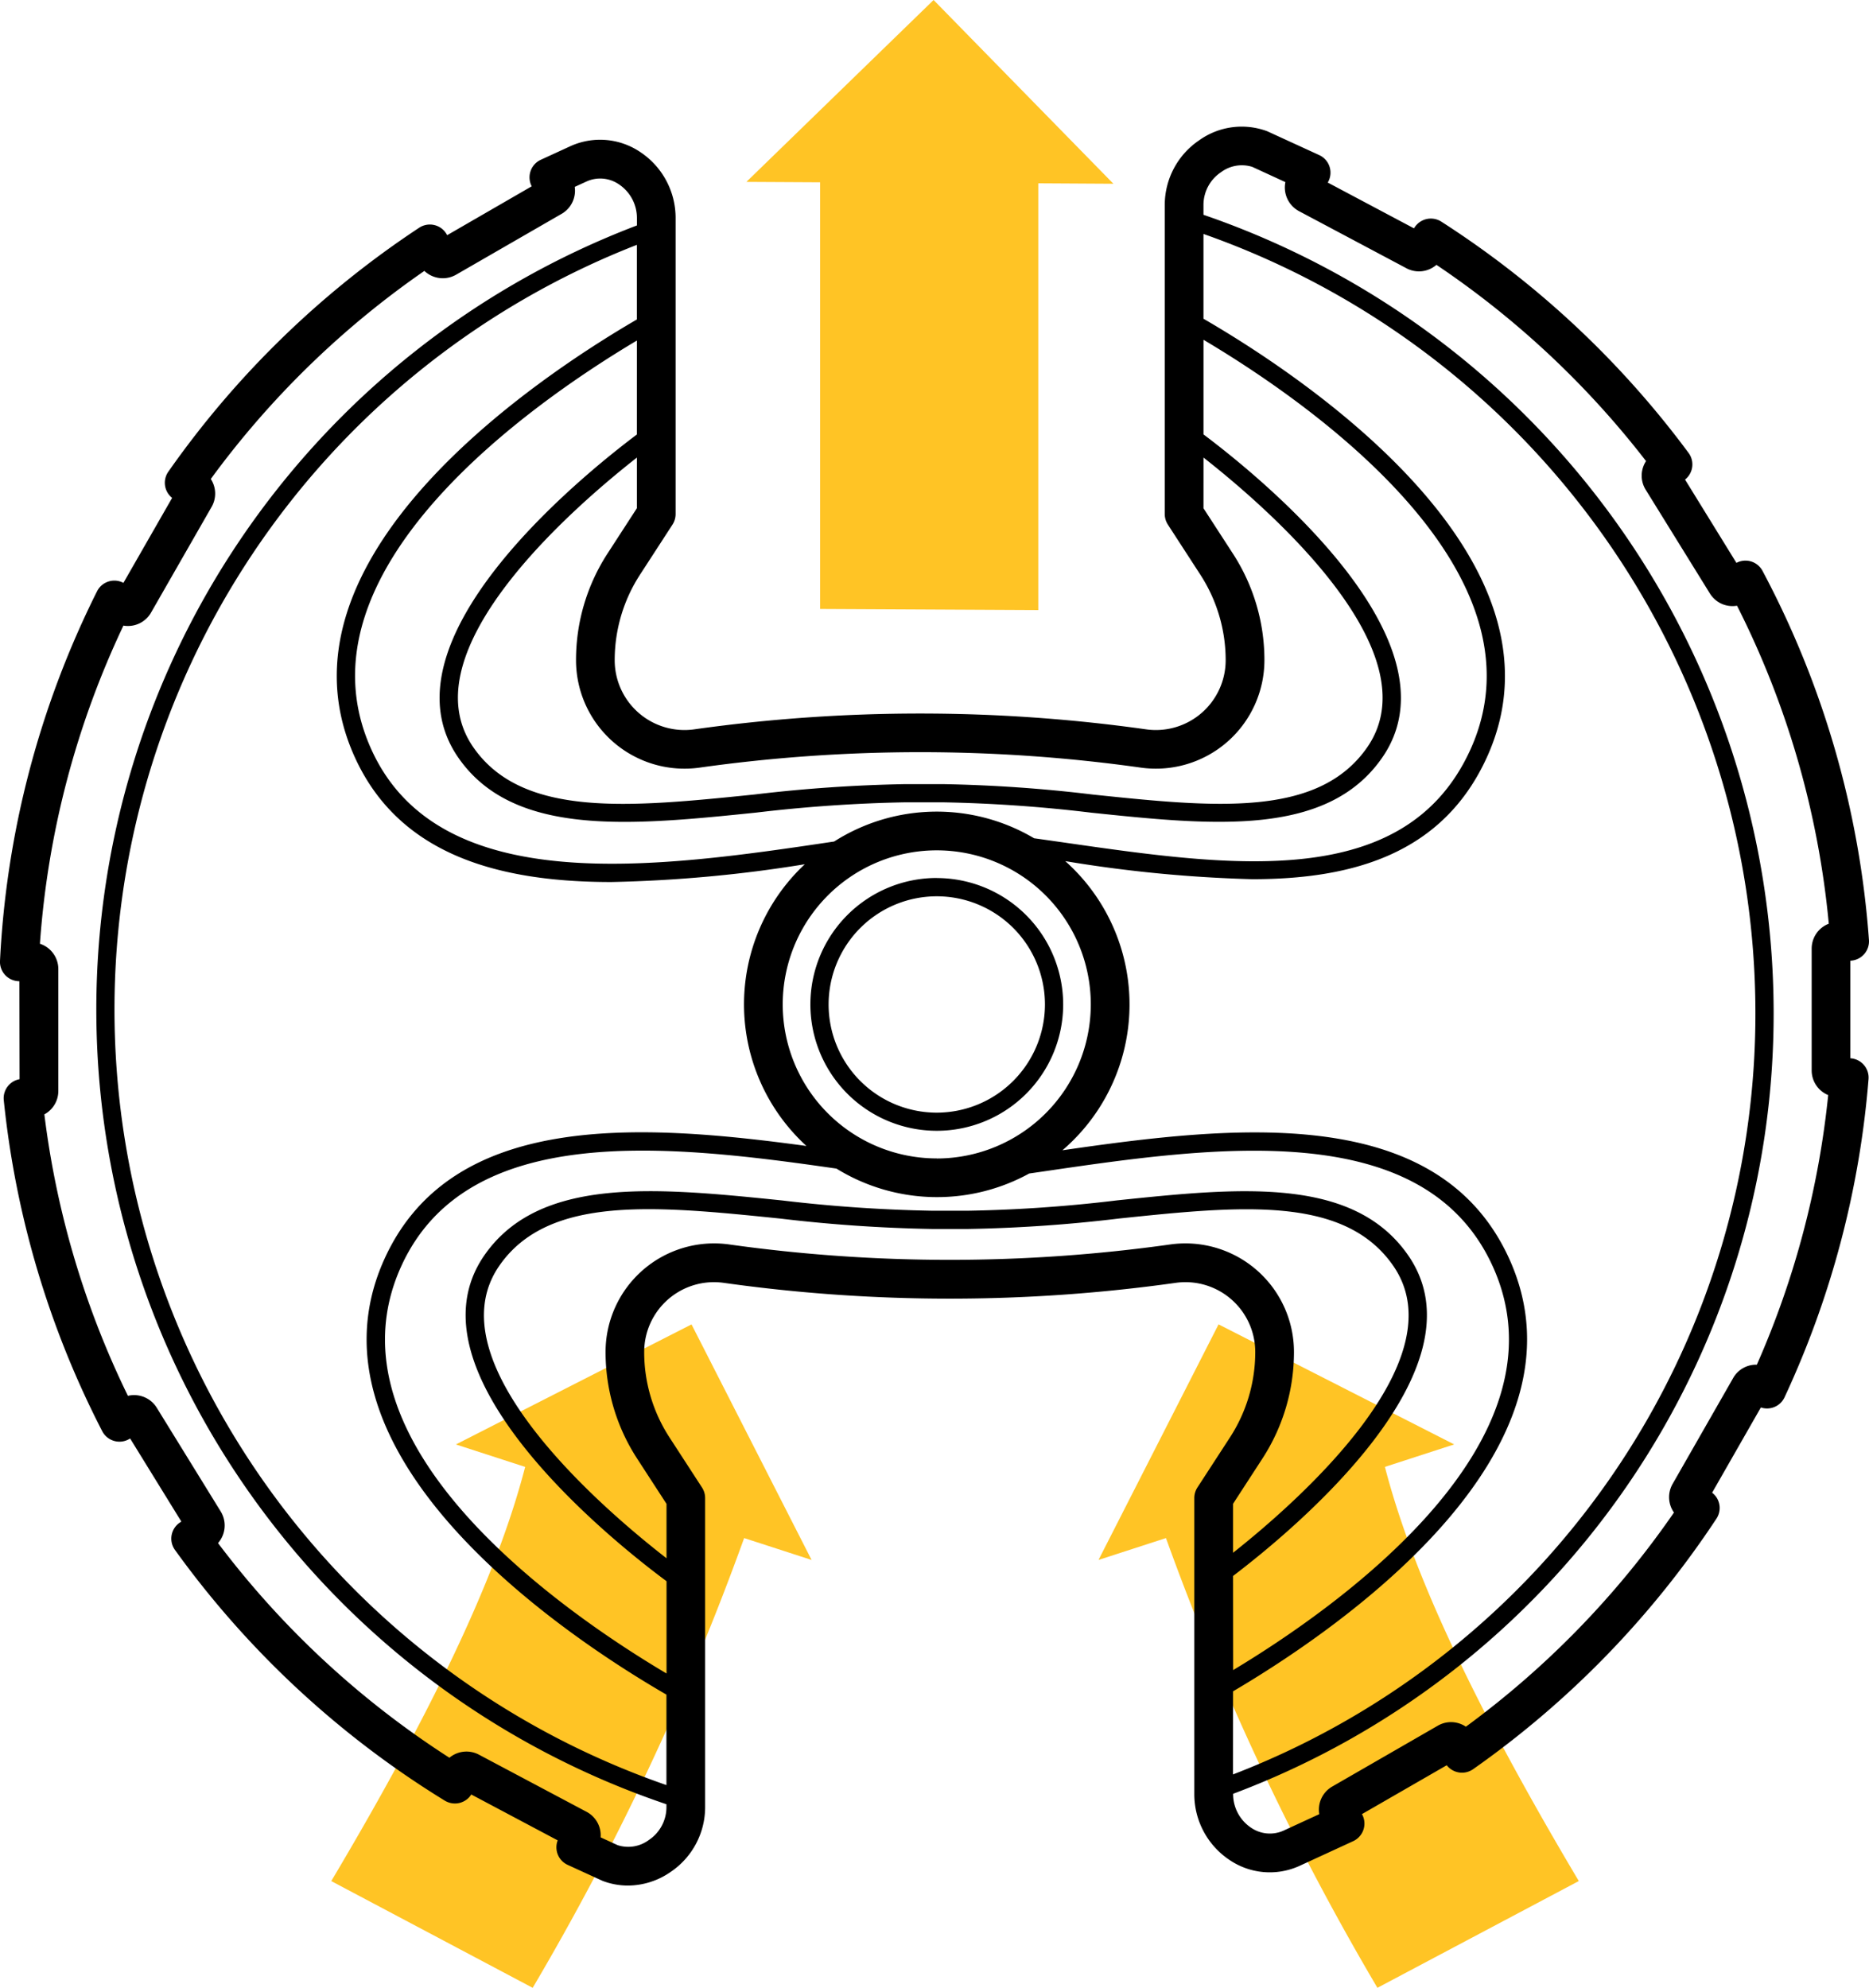
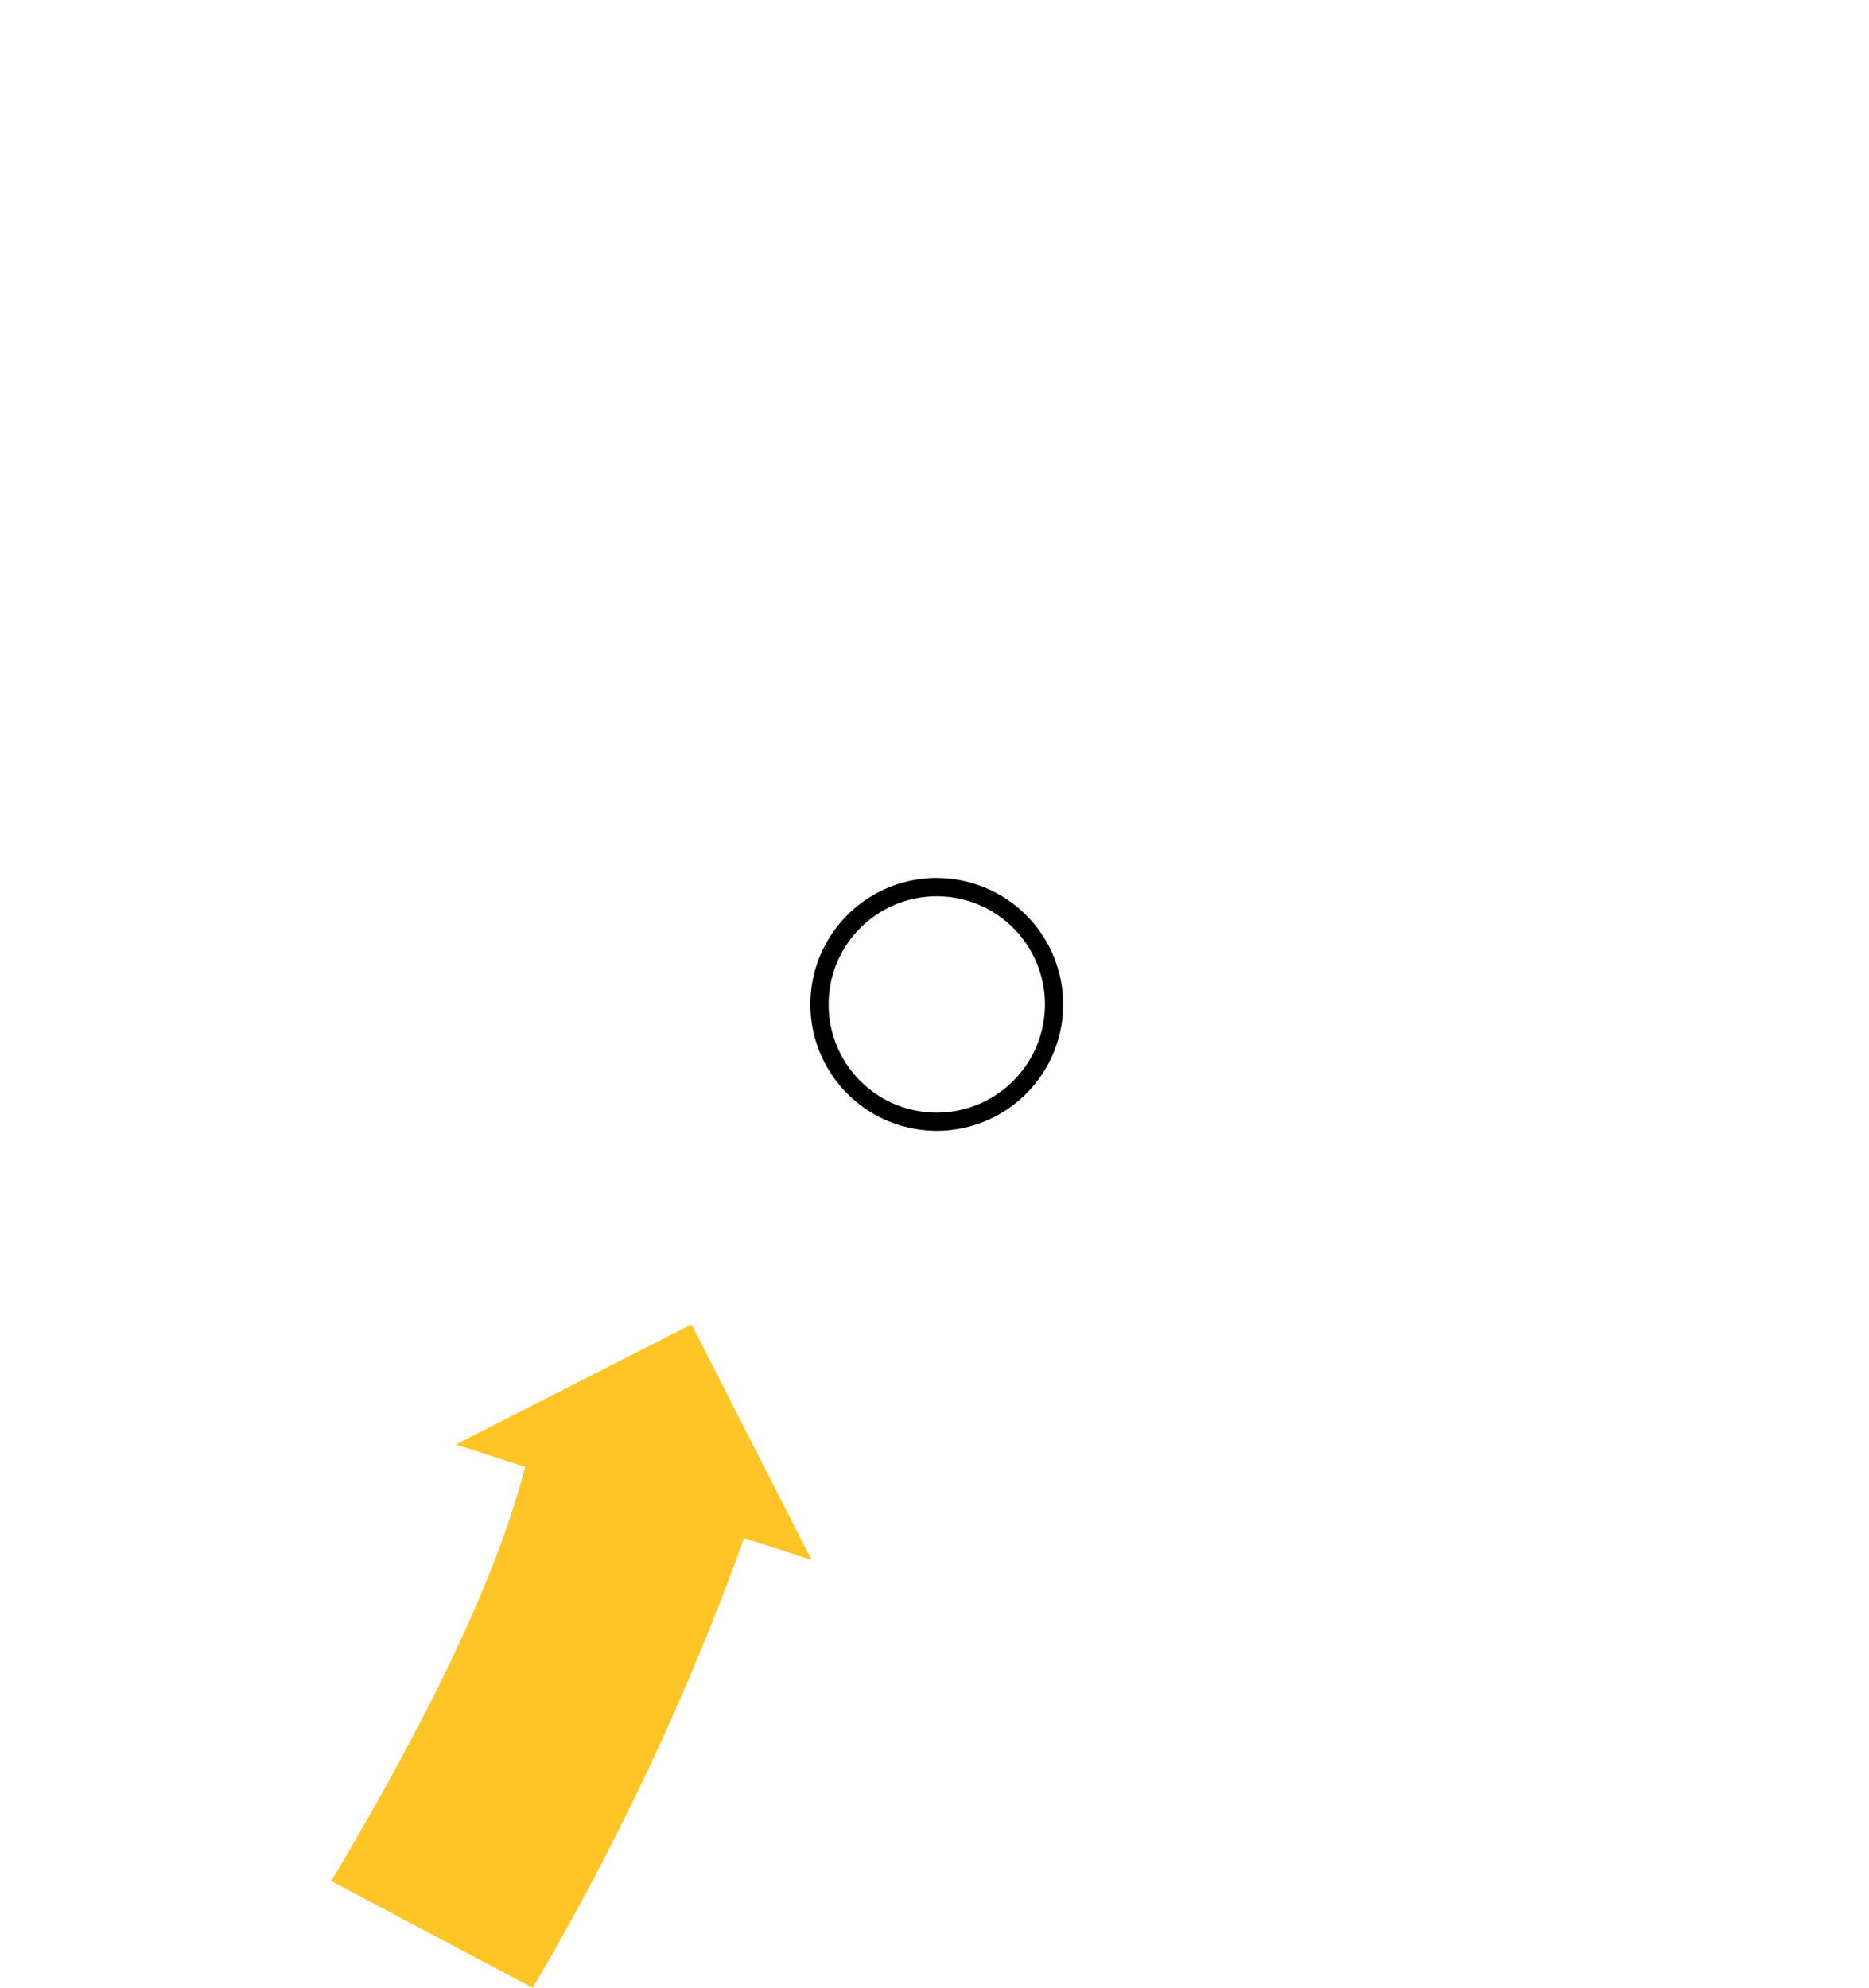
<svg xmlns="http://www.w3.org/2000/svg" id="Group_3952" data-name="Group 3952" width="102.532" height="109.043" viewBox="0 0 102.532 109.043">
  <defs>
    <clipPath id="clip-path">
      <rect id="Rectangle_3236" data-name="Rectangle 3236" width="102.532" height="109.043" fill="none" />
    </clipPath>
  </defs>
-   <path id="Path_3666" data-name="Path 3666" d="M51.216,0,40.946,9.978,44.992,10V33.406l11.967.06V10.056l4.121.024Z" fill="#ffc425" />
  <g id="Group_3951" data-name="Group 3951">
    <g id="Group_3950" data-name="Group 3950" clip-path="url(#clip-path)">
      <path id="Path_3667" data-name="Path 3667" d="M29.223,109.043a146.079,146.079,0,0,0,11.6-24.671l3.7,1.2L37.936,72.651,25.01,79.236l3.8,1.233c-1.263,4.867-4.058,11.66-10.637,22.719Z" fill="#ffc425" />
-       <path id="Path_3668" data-name="Path 3668" d="M75.564,109.043a146.079,146.079,0,0,1-11.6-24.671l-3.7,1.2,6.585-12.923,12.926,6.585-3.8,1.233c1.263,4.867,4.058,11.66,10.637,22.719Z" fill="#ffc425" />
-       <path id="Path_3669" data-name="Path 3669" d="M101.508,58.057V52.7a1.063,1.063,0,0,0,1.021-1.14,50.86,50.86,0,0,0-5.837-20.242,1.06,1.06,0,0,0-1.433-.441l-2.818-4.569a1.062,1.062,0,0,0,.193-1.463A51.439,51.439,0,0,0,79.071,12.159a1.065,1.065,0,0,0-1.5.368l-4.731-2.512.025-.045a1.06,1.06,0,0,0-.495-1.463L69.521,7.2a4.01,4.01,0,0,0-3.741.5,4.286,4.286,0,0,0-1.882,3.51V28.2a1.068,1.068,0,0,0,.171.578l1.782,2.748a8.619,8.619,0,0,1,1.388,4.693,3.829,3.829,0,0,1-4.362,3.79,88.988,88.988,0,0,0-24.794,0,3.829,3.829,0,0,1-4.361-3.79,8.612,8.612,0,0,1,1.387-4.693l1.783-2.748a1.068,1.068,0,0,0,.171-.578V11.974a4.334,4.334,0,0,0-1.952-3.642,3.939,3.939,0,0,0-3.8-.322l-1.642.754a1.063,1.063,0,0,0-.5,1.456L24.532,12.9l-.031-.054A1.063,1.063,0,0,0,23,12.49,51.344,51.344,0,0,0,9.236,25.873a1.061,1.061,0,0,0,.206,1.44L6.771,31.974a1.061,1.061,0,0,0-1.448.463A50.893,50.893,0,0,0,0,52.708a1.062,1.062,0,0,0,1.061,1.117L1.074,59.2a1.061,1.061,0,0,0-.867,1.154,50.915,50.915,0,0,0,5.4,18.154,1.063,1.063,0,0,0,.661.537,1.051,1.051,0,0,0,.841-.119l.029-.018,2.81,4.558L9.9,83.5a1.061,1.061,0,0,0-.3,1.525A51.315,51.315,0,0,0,24.4,98.775a1.076,1.076,0,0,0,.835.12,1.063,1.063,0,0,0,.619-.457l4.741,2.517a1.06,1.06,0,0,0,.549,1.345l1.914.877a3.9,3.9,0,0,0,1.391.257,4.13,4.13,0,0,0,2.35-.754,4.285,4.285,0,0,0,1.884-3.509V82.177a1.068,1.068,0,0,0-.171-.578l-1.783-2.746a8.589,8.589,0,0,1-1.389-4.691A3.829,3.829,0,0,1,39.7,70.371a89.071,89.071,0,0,0,24.8,0,3.829,3.829,0,0,1,4.362,3.791,8.587,8.587,0,0,1-1.39,4.692L65.688,81.6a1.066,1.066,0,0,0-.169.578V98.4a4.333,4.333,0,0,0,1.952,3.643,3.932,3.932,0,0,0,3.8.32L74.231,101a1.043,1.043,0,0,0,.309-.216,1.059,1.059,0,0,0,.176-1.27l4.65-2.68a1.065,1.065,0,0,0,1.448.216A51.355,51.355,0,0,0,94.162,83.308a1.057,1.057,0,0,0-.236-1.425L96.6,77.207a1.059,1.059,0,0,0,1.3-.56A50.966,50.966,0,0,0,102.506,59.2a1.06,1.06,0,0,0-1-1.147M67.644,86.451C71,83.9,81.581,75.129,77.257,68.871c-3.021-4.374-9.308-3.717-15.966-3.025a79.085,79.085,0,0,1-8.18.57H51.128a81.736,81.736,0,0,1-8.215-.564c-6.849-.7-13.319-1.365-16.348,3.019-4.5,6.519,7.168,15.768,10,17.867V91.8c-5.46-3.235-19.068-12.52-14.535-22.379,3.635-7.9,14.616-6.648,23.857-5.317a10.512,10.512,0,0,0,10.575.269l.751-.109c9.3-1.363,20.875-3.062,24.657,5.157,4.448,9.674-8.573,18.8-14.221,22.193ZM34.938,23.835c-3.128,2.351-14.207,11.343-9.8,17.719,1.92,2.779,5.217,3.531,9.12,3.531,2.259,0,4.72-.252,7.23-.51a81.677,81.677,0,0,1,8.212-.564h1.986a79.624,79.624,0,0,1,8.178.569c6.656.695,12.945,1.35,15.967-3.026,4.41-6.381-6.689-15.382-9.808-17.724V18.639c5.507,3.266,19.18,12.608,14.621,22.527-3.562,7.74-13.034,6.379-22.194,5.062q-.872-.125-1.72-.244a10.482,10.482,0,0,0-10.969.178c-9.67,1.445-21.608,3.174-25.365-5-4.543-9.874,8.987-19.176,14.543-22.481ZM51.391,63.546A8.45,8.45,0,1,1,59.84,55.1a8.459,8.459,0,0,1-8.449,8.45M34.938,17.525C29.58,20.642,14.451,30.64,19.486,41.584c2.453,5.332,7.91,6.8,14.048,6.8a75.36,75.36,0,0,0,10.617-.975,10.524,10.524,0,0,0,.089,15.454c-9.161-1.249-19.426-1.9-23.123,6.141-5.03,10.937,10.2,20.922,15.443,23.956v4.962a45.028,45.028,0,0,1-1.622-84.491ZM67.644,92.779C73.151,89.54,87.7,79.727,82.772,69,78.85,60.476,67.68,61.736,58.283,63.1a10.531,10.531,0,0,0,.157-15.862,74.146,74.146,0,0,0,10.259.991c5.544,0,10.442-1.406,12.851-6.644,5.056-10.994-10.239-21.037-15.528-24.1V12.834A45.318,45.318,0,0,1,96.3,55.378a44.7,44.7,0,0,1-28.659,41.96ZM33.326,30.367A10.727,10.727,0,0,0,31.6,36.215a5.952,5.952,0,0,0,6.782,5.893,86.892,86.892,0,0,1,24.2,0,5.955,5.955,0,0,0,6.783-5.893,10.721,10.721,0,0,0-1.731-5.849l-1.611-2.484V25.1c3.541,2.777,12.608,10.647,8.986,15.888-2.688,3.888-8.411,3.29-15.041,2.6a80.016,80.016,0,0,0-8.282-.575H49.7a82.278,82.278,0,0,0-8.313.57c-6.834.7-12.733,1.3-15.427-2.6-3.619-5.237,5.433-13.1,8.979-15.882v2.778ZM35.6,100.931a1.894,1.894,0,0,1-1.714.288l-.936-.43a1.46,1.46,0,0,0-.77-1.4l-5.912-3.139a1.461,1.461,0,0,0-1.614.172A49.132,49.132,0,0,1,11.961,84.647a1.467,1.467,0,0,0,.149-1.732L8.6,77.223a1.463,1.463,0,0,0-1.583-.654A48.753,48.753,0,0,1,2.434,61.13,1.459,1.459,0,0,0,3.2,59.847V53.158a1.463,1.463,0,0,0-1.01-1.388A48.7,48.7,0,0,1,6.771,34.318a1.459,1.459,0,0,0,1.514-.711L11.612,27.8a1.463,1.463,0,0,0-.048-1.525A49.181,49.181,0,0,1,23.281,14.861a1.469,1.469,0,0,0,1.737.21l5.8-3.345a1.463,1.463,0,0,0,.711-1.474l.656-.3a1.814,1.814,0,0,1,1.764.157,2.217,2.217,0,0,1,.992,1.866v.392A46.02,46.02,0,0,0,36.56,98.974v.2a2.162,2.162,0,0,1-.965,1.76m33.658-20.92a10.718,10.718,0,0,0,1.733-5.849,5.956,5.956,0,0,0-6.783-5.9,87.059,87.059,0,0,1-24.2,0,5.955,5.955,0,0,0-6.782,5.9,10.712,10.712,0,0,0,1.732,5.848l1.611,2.482v2.984C33.169,82.845,23.7,74.783,27.388,69.439c2.693-3.9,8.591-3.292,15.424-2.593a82.008,82.008,0,0,0,8.316.57h1.983a80.334,80.334,0,0,0,8.285-.574c6.628-.691,12.355-1.288,15.04,2.6,3.558,5.151-5.129,12.836-8.792,15.737V82.492Zm31.04-19.938a48.888,48.888,0,0,1-3.914,14.786,1.44,1.44,0,0,0-1.3.733l-3.317,5.8a1.463,1.463,0,0,0,.07,1.576A49.179,49.179,0,0,1,80.418,94.719a1.473,1.473,0,0,0-.438-.2,1.444,1.444,0,0,0-1.105.146l-5.8,3.343a1.461,1.461,0,0,0-.7,1.509l-1.972.908a1.824,1.824,0,0,1-1.764-.16,2.217,2.217,0,0,1-.991-1.865A45.694,45.694,0,0,0,97.3,55.378,46.312,46.312,0,0,0,66.022,11.783v-.577a2.163,2.163,0,0,1,.965-1.762,1.911,1.911,0,0,1,1.712-.29l1.816.836a1.473,1.473,0,0,0,.742,1.59l5.9,3.136a1.459,1.459,0,0,0,1.644-.188,49.268,49.268,0,0,1,11.5,10.766,1.435,1.435,0,0,0-.2.465,1.453,1.453,0,0,0,.177,1.1L93.8,32.55a1.456,1.456,0,0,0,1.492.677,48.708,48.708,0,0,1,5.034,17.444,1.461,1.461,0,0,0-.939,1.364v6.687a1.461,1.461,0,0,0,.91,1.351" />
      <path id="Path_3670" data-name="Path 3670" d="M51.39,48.162A6.934,6.934,0,1,0,58.325,55.1a6.942,6.942,0,0,0-6.935-6.934m0,12.869A5.934,5.934,0,1,1,57.325,55.1a5.942,5.942,0,0,1-5.935,5.935" />
    </g>
  </g>
</svg>